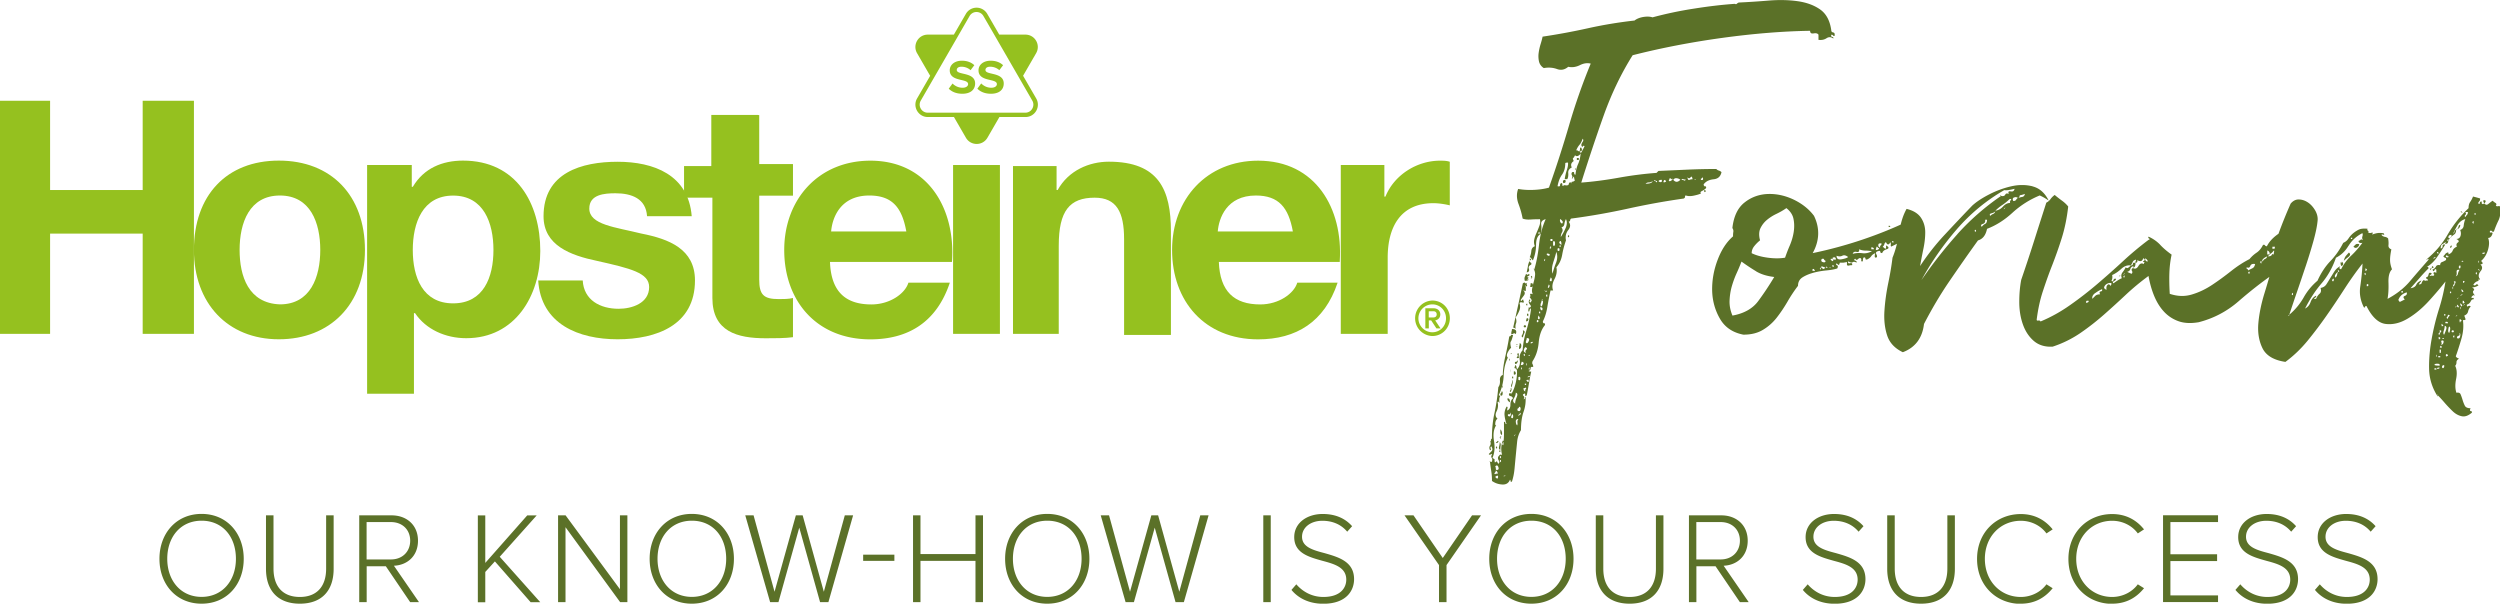
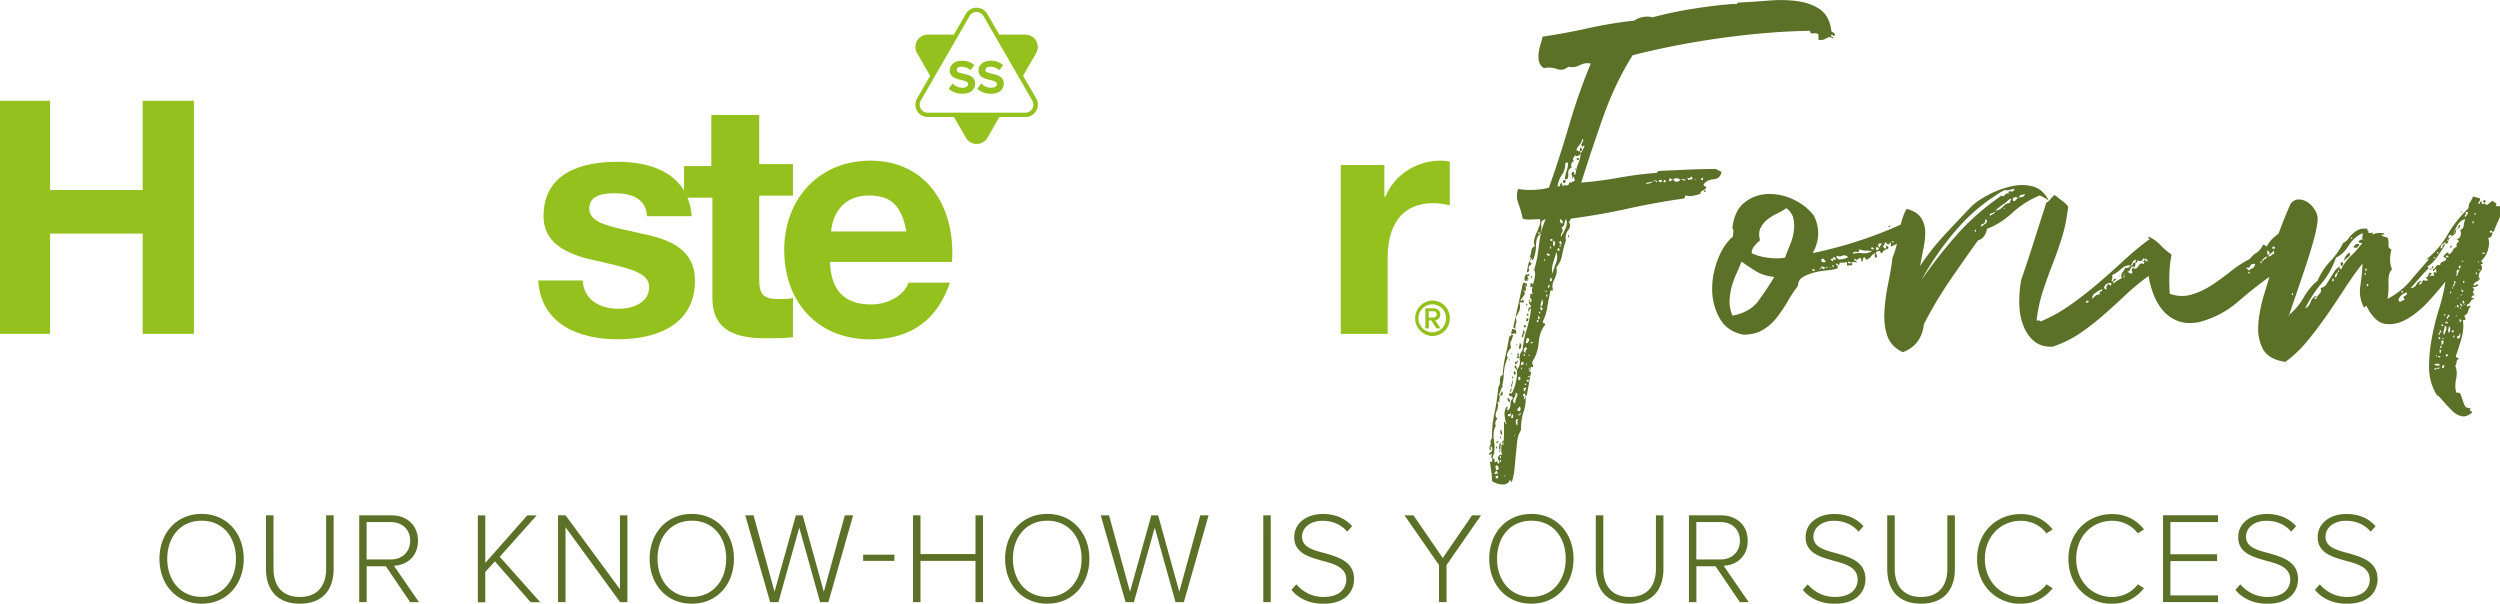
<svg xmlns="http://www.w3.org/2000/svg" width="345.88" height="83.52">
  <defs>
    <clipPath id="a">
      <path fill="none" d="M0 0h345.88v83.52H0z" />
    </clipPath>
    <clipPath id="b">
      <path fill="none" d="M0 0h345.88v83.52H0z" />
    </clipPath>
    <clipPath id="c">
      <path fill="none" d="M0 0h345.88v83.52H0z" />
    </clipPath>
  </defs>
  <g clip-path="url(#a)" fill="#95c11f">
    <path d="M198.17 41.58a2.456 2.456 0 0 0 0 4.91c1.35 0 2.42-1.1 2.42-2.46s-1.05-2.45-2.42-2.45m0 .53c1.06 0 1.89.85 1.89 1.93s-.83 1.93-1.89 1.93-1.93-.87-1.93-1.93.87-1.93 1.93-1.93m-.5.94v.87h.64c.28 0 .46-.16.46-.42 0-.28-.18-.44-.46-.44h-.64Zm1.06 2.38-.72-1.1h-.33v1.1h-.48v-2.78h1.13c.54 0 .94.33.94.85 0 .62-.55.82-.71.82l.74 1.11h-.57ZM185.51 46.19h6.48V35.64c0-4.07 1.66-7.53 6.33-7.53.75 0 1.66.15 2.26.3v-6.03c-.45-.15-.9-.15-1.36-.15-3.17 0-6.33 1.96-7.54 4.97h-.15v-4.37h-6.03v23.36Z" />
-     <path d="M185.36 36.09c.45-7.23-3.32-13.86-11.3-13.86-7.08 0-11.9 5.27-11.9 12.36s4.52 12.36 11.9 12.36c5.27 0 9.19-2.41 11-7.84h-5.58c-.45 1.51-2.56 3.01-5.12 3.01-3.62 0-5.58-1.81-5.73-5.88h16.73v-.15Zm-16.88-4.07c.15-1.81 1.21-4.97 5.27-4.97 3.16 0 4.52 1.66 5.12 4.97h-10.4ZM140 46.19h6.48V33.98c0-4.82 1.51-6.63 4.97-6.63 3.01 0 4.07 1.96 4.07 5.73v13.26H162V32.02c0-5.73-1.66-9.65-8.59-9.65-2.71 0-5.58 1.21-7.08 3.92h-.15v-3.31h-6.03v23.21H140Z" />
  </g>
-   <path fill="#95c11f" d="M131.86 22.83h6.48v23.36h-6.48z" />
  <g clip-path="url(#b)" fill="#95c11f">
    <path d="M142.82 15.03c-.2.35-.56.56-.96.56h-13.51c-.4 0-.76-.21-.96-.56-.2-.35-.2-.76 0-1.11l5.27-9.13 1.48-2.57c.2-.35.56-.56.96-.56s.76.21.96.56l1.49 2.57 5.27 9.13c.2.35.2.76 0 1.11m-1.28-4.54 1.81-3.13c.66-1.14-.16-2.57-1.48-2.57h-3.62l-1.66-2.87a1.706 1.706 0 0 0-2.96 0l-1.66 2.87h-3.61c-1.32 0-2.14 1.43-1.48 2.57l1.81 3.13-1.81 3.13c-.66 1.14.17 2.57 1.48 2.57h3.62l1.66 2.87c.66 1.14 2.31 1.14 2.97 0l1.66-2.87h3.61c1.32 0 2.14-1.43 1.48-2.57l-1.81-3.13Zm-5.79 1.05c.31.32.79.6 1.4.6.52 0 .77-.25.77-.5 0-.33-.38-.44-.89-.56-.72-.17-1.65-.36-1.65-1.35 0-.74.64-1.33 1.68-1.33.7 0 1.28.21 1.72.62l-.52.69c-.36-.33-.84-.48-1.27-.48s-.65.19-.65.45c0 .3.37.39.88.51.73.17 1.65.38 1.65 1.36 0 .81-.57 1.42-1.77 1.42-.85 0-1.46-.28-1.88-.7l.52-.71Zm-3.98 0c.31.32.79.6 1.4.6.52 0 .77-.25.77-.5 0-.33-.38-.44-.89-.56-.72-.17-1.65-.36-1.65-1.35 0-.74.64-1.33 1.68-1.33.7 0 1.28.21 1.72.62l-.52.69c-.36-.33-.83-.48-1.26-.48s-.65.19-.65.45c0 .3.37.39.88.51.73.17 1.66.38 1.66 1.36 0 .81-.58 1.42-1.77 1.42-.85 0-1.46-.28-1.88-.7l.52-.71ZM131.72 36.09c.45-7.23-3.32-13.86-11.31-13.86-7.08 0-11.91 5.27-11.91 12.36s4.52 12.36 11.91 12.36c5.28 0 9.19-2.41 11-7.84h-5.73c-.45 1.51-2.56 3.01-5.12 3.01-3.62 0-5.58-1.81-5.73-5.88h16.88v-.15Zm-16.73-4.07c.15-1.81 1.21-4.97 5.28-4.97 3.17 0 4.52 1.66 5.12 4.97h-10.4Z" />
    <path d="M104.89 15.9h-6.48v7.08h-3.77v4.37h3.92v13.87c0 4.67 3.47 5.58 7.38 5.58 1.21 0 2.71 0 3.77-.15v-5.42c-.6.15-1.36.15-1.96.15-2.11 0-2.71-.6-2.71-2.71v-11.6h4.67V22.7h-4.67v-6.78h-.15Z" />
    <path d="M88.76 32.32c-3.62-.9-7.23-1.21-7.23-3.47 0-1.96 2.11-2.11 3.62-2.11 2.26 0 4.22.75 4.37 3.17h6.18c-.45-5.73-5.27-7.53-10.25-7.53S75.2 23.89 75.2 29.91c0 4.07 3.77 5.42 7.38 6.18 4.67 1.05 7.23 1.66 7.23 3.62 0 2.26-2.41 3.01-4.22 3.01-2.56 0-4.82-1.2-4.97-3.92h-6.16c.38 6.06 5.61 8.14 10.99 8.14s10.7-1.96 10.7-8.14c0-4.37-3.62-5.73-7.38-6.48" />
-     <path d="M50.79 54.47h6.48V43.32h.15c1.51 2.26 4.22 3.47 7.08 3.47 6.78 0 10.25-5.88 10.25-12.06 0-6.63-3.32-12.51-10.7-12.51-2.86 0-5.42 1.06-6.93 3.62h-.15v-3.01h-6.18v31.65Zm11.9-12.5c-4.22 0-5.58-3.62-5.58-7.38s1.36-7.53 5.58-7.53 5.58 3.77 5.58 7.53-1.36 7.38-5.58 7.38M26.83 34.58c0 7.38 4.67 12.36 11.75 12.36s11.91-4.82 11.91-12.36-4.67-12.36-11.91-12.36-11.75 4.82-11.75 12.36m6.32 0c0-3.77 1.36-7.53 5.58-7.53s5.58 3.77 5.58 7.53-1.36 7.53-5.58 7.53c-4.37-.15-5.58-3.92-5.58-7.53" />
  </g>
  <path fill="#95c11f" d="M19.74 13.94v12.35H6.93V13.94H0v32.25h6.93V32.32h12.81v13.87h7.09V13.94h-7.09z" />
  <g clip-path="url(#c)" fill="#5b7128">
    <path d="M342.32 40.81c0 .12.01.15.04.09s.01-.09-.04-.09m.62-2.14h.18c0-.06-.06-.15-.18-.27v.27Zm-6.67-1.33c.12.12.12.06 0-.18-.12 0-.12.06 0 .18m.18-.27c-.12 0-.18.03-.18.09.12 0 .18-.03.18-.09m.18-.18c-.12-.12-.18-.06-.18.18.24 0 .3-.06.18-.18m-12.81-.62c0 .36.06.53.18.53.24-.18.24-.39 0-.62 0 .18-.06.21-.18.09m1.16-1.33c-.12.12-.25.27-.4.44-.15.18-.25.42-.31.71.12-.12.32-.3.62-.53.3-.24.32-.44.09-.62m14.14-.63c0-.12.03-.19.09-.22s.03-.07-.09-.13c-.18.18-.18.3 0 .36m-13.21-.5-.31.31c.18.18.36.21.53.09.18-.12.27-.27.27-.44-.24-.06-.4-.04-.49.05m13.12-.94c.06 0 .09-.03.09-.09-.12.06-.15.09-.09.09m.89-1.16c-.06 0-.09.03-.09.09.06 0 .09-.03.09-.09m.45-.62c-.12 0-.19.08-.22.22-.03.15-.1.28-.22.4.3-.12.45-.33.45-.62m.25-1.78c-.12-.12-.18-.12-.18 0 .24.12.3.12.18 0m3.12-1.24c.12-.12.16-.22.13-.31s-.13-.1-.31-.05c0 .12.01.19.04.22s.04.08.04.13h.09Zm-6.94 22.86h.27v.18h-.27v-.18Zm.4 0s.04-.03.04-.09h.27c0 .12-.12.18-.36.18 0-.06.01-.09.04-.09m.85-.45c.12 0 .15.09.09.27-.06.18-.15.21-.27.09v-.27c.12 0 .18-.03.18-.09m-1.24 0c0-.12.13-.18.4-.18s.37.09.31.27c-.36 0-.59-.03-.71-.09m.53-1.24h.27v.18h-.27v-.18Zm-.18-.05c0 .21-.03.22-.09.04.06-.24.09-.25.09-.04m1.43.05c-.18.12-.24.03-.18-.27.3.06.36.15.18.27m-1.56-.49c-.03.27-.02.25.04-.04 0-.24-.02-.22-.04.04m.49-.4h.18v.44h-.18v-.44Zm.18-.27c-.18 0-.18-.09 0-.27.18.18.18.27 0 .27m.09-.71c-.06-.06-.06-.15 0-.27.24-.06.33.03.27.27-.06.24-.18.32-.36.27.12-.12.15-.21.09-.27m.31-.58c.09.09.01.1-.22.05.06-.12.13-.13.22-.05m-.71.04c.03-.06.01-.12-.04-.18.18-.06.27 0 .27.18-.06 0-.09.03-.09.09-.12 0-.16-.03-.13-.09m2.16-.31c0 .21-.06.22-.18.04.12-.24.18-.25.18-.04m.36.23c0-.18.07-.28.22-.31.15-.03.19-.16.13-.4.12.06.15.22.09.49s-.21.34-.45.22m-.57-.8c-.15 0-.19-.06-.13-.18 0-.06.04-.09.13-.09s.13.03.13.09c.06.12.01.18-.13.18m-1.91.13c.12-.09.15-.22.09-.4.24 0 .3.08.18.22-.12.15-.18.28-.18.4-.18-.06-.21-.13-.09-.22m1.29-.49c.03-.24.07-.39.13-.44.12.06.16.19.13.4-.03.21-.08.37-.13.49-.12-.06-.16-.21-.13-.44m-.58.7c-.12-.12-.13-.31-.04-.58.09-.27.13-.49.13-.67.24.06.3.25.18.58-.12.33-.21.55-.27.67m-.35-1.51c.06 0 .15.09.27.27-.12 0-.18.03-.18.09-.06 0-.09-.12-.09-.36m.53-.27c.24-.06.36 0 .36.18h-.36v-.18Zm-.44.05c-.06.27-.06.25 0-.04.06-.24.06-.22 0 .04m2.49.04c-.06 0-.09-.15-.09-.44h.18c0 .06.03.09.09.09 0 .12-.03.18-.09.18s-.09.06-.09.18m-.49-.94c-.15.15-.16.13-.05-.04.18-.12.19-.1.05.04m-1.34.17c.09-.09.13-.19.13-.31.24 0 .3.06.18.18s-.18.24-.18.36c-.18-.06-.22-.13-.13-.22m-.4-.41h.18v.18h-.18v-.18Zm2.31-.84c0 .21-.03.19-.09-.04.06-.18.09-.16.09.04m-.66-.18c-.15.15-.16.13-.05-.04.18-.12.19-.1.05.04m.13-.31c.18.12.27.24.27.36-.18.06-.27-.06-.27-.36m1.02.04c-.15.15-.16.13-.04-.04.18-.12.19-.1.04.04m-.57-.22c.3.18.36.33.18.44a.604.604 0 0 1-.18-.44m.35-.35c.12 0 .18.03.18.09s.03.09.09.09c0 .06-.02.09-.05.09-.03 0-.04.03-.04.09h-.18v-.36Zm-.67-.31c-.15.15-.16.13-.04-.04.18-.12.19-.1.04.04m.67-.58c-.12.12-.24.18-.36.18.12-.12.24-.18.36-.18m-23.48-.05c0 .21-.06.22-.18.04.12-.24.18-.25.18-.04m15.74-.22c.06.24-.03.4-.27.49-.24.09-.24.25 0 .49l-.36.18-.36.18c0-.06-.06-.15-.18-.27.18-.53.56-.89 1.16-1.07m6.15 0c0 .18-.06.18-.18 0 .12-.18.18-.18.18 0m-6.8-.18c.15-.06.16.03.04.27-.18-.12-.19-.21-.04-.27m8.22-.26c.18.12.27.24.27.36-.18.06-.27-.06-.27-.36m-1.15-.18c0 .24-.03.24-.09 0 .06-.24.09-.24.09 0m-11.79-.27c-.15.12-.19.03-.13-.27.24.06.28.15.13.27m11.88-.22c.12-.09.12-.22 0-.4.24-.06.31.01.22.22s-.16.37-.22.49c-.12-.12-.12-.22 0-.31m1.29-.31c-.03-.18.05-.21.22-.09-.12.24-.19.27-.22.09m-18.02-.45c.12-.06.16 0 .13.18s-.11.21-.22.09v-.18c.06 0 .09-.03.09-.09m4.54-.66c0 .21-.06.19-.18-.04.12-.18.18-.16.18.04m15.39-.09c0 .21-.06.19-.18-.04.12-.18.18-.16.18.04m-2.8-.18c-.03-.27.1-.37.4-.31-.12.18-.19.36-.22.53-.03.18-.13.3-.31.36.12-.12.16-.31.13-.58m-16.32-.22c.12.12.09.18-.09.18-.06.12-.1.25-.13.4-.03.15-.1.28-.22.4-.12-.12-.12-.27 0-.44.12-.18.24-.3.36-.36-.06-.24-.03-.3.09-.18m19.46-.09c.12.12.06.12-.18 0 0-.12.06-.12.18 0m-15.78 0c.03-.06.01-.12-.05-.18.18 0 .27.06.27.18-.06 0-.09.06-.09.18-.12-.06-.16-.12-.13-.18m13.03-.63c.12 0 .16.09.13.27-.03.18-.1.21-.22.09v-.27c.06.06.09.03.09-.09m2.66-.48c0 .21-.03.19-.09-.04.06-.18.09-.16.09.04m-2.17-.09c.09.09.01.1-.22.04.06-.12.13-.13.22-.04m-3.78-.58c-.12.18-.24.24-.36.18.12-.12.24-.18.36-.18m1.55.04c-.15-.03-.19-.1-.13-.22.12-.06.18-.06.18 0s.06.09.18.09c0 .12-.08.16-.22.13m-1.21-.66c.12.12.06.15-.18.09 0-.18.06-.21.18-.09m6.18.04c.09.03.13-.01.13-.13.06 0 .09.09.09.27h-.27c-.06-.12-.05-.16.04-.13m-4.79-1.79c-.03.21-.08.22-.13.05.12-.24.16-.25.13-.05m-13.47-.31h.18v.18h-.18v-.18Zm-.32 1.11c.45-.74 1.08-1.32 1.91-1.74.06.12.06.27 0 .45s-.03.36.09.53c-.18-.12-.28-.15-.31-.09-.03.06-.13.12-.31.18 0 .24.18.33.53.27-.48.65-.99 1.25-1.56 1.78-.56.53-1.02 1.16-1.38 1.87-.12 0-.19-.04-.22-.13s.01-.19.13-.31c-.36.18-.64.43-.85.76-.21.33-.4.64-.58.93-.18.3-.35.58-.53.85-.18.27-.45.43-.8.49.12.36.07.62-.13.8-.21.18-.37.42-.49.71-.3 0-.36-.05-.18-.13.18-.09.24-.19.18-.31-.36.18-.61.47-.76.89-.15.42-.4.71-.76.89.65-1.3 1.41-2.46 2.27-3.47.86-1.01 1.53-2.19 2-3.56.71-.36 1.29-.9 1.73-1.65m17.32-3.25c0 .24-.06.24-.18 0 .12-.24.18-.24.18 0m-2.62 1.29c-.03.09-.1.19-.22.31.12-.3.31-.68.58-1.16.27-.47.64-.77 1.11-.89-.12.3-.19.59-.22.89-.03.3-.19.51-.49.62.12.3.13.58.04.84-.09.27-.28.4-.58.4.36.18.43.34.22.49-.21.15-.25.34-.13.58-.3.12-.49.3-.58.53-.09.24-.28.42-.58.53 0-.18-.03-.27-.09-.27-.18.06-.3.13-.36.22s-.15.19-.27.31c.06.12.15.19.27.22.12.03.15.13.09.31-.18.12-.36.21-.53.27-.18.06-.27.21-.27.44-.3-.06-.49 0-.58.18-.09.18-.25.33-.49.44.12.24.21.27.27.09.06-.18.15-.21.27-.09v.45c-.18-.12-.3-.13-.36-.05-.06.09-.03.19.09.31-.06.12-.15.16-.27.13a.51.51 0 0 0-.36.05c0-.12.03-.18.09-.18s.12-.06.18-.18c-.24-.18-.39-.13-.44.13-.06.27-.18.4-.36.4 0 .12.04.19.13.22s.13.1.13.22c-.24 0-.36.01-.36.05s-.06-.01-.18-.13c-.18.12-.28.25-.31.4-.03.15-.16.22-.4.22.06-.12.12-.21.18-.27.06-.06.12-.15.18-.27-.35.12-.59.31-.71.58-.12.27-.39.43-.8.49.47-.53.89-1.01 1.25-1.42.35-.41.77-.86 1.24-1.33 0-.18-.09-.24-.27-.18.53-.3 1.01-.74 1.42-1.33.41-.59.8-1.19 1.16-1.78-.24-.06-.36.02-.36.22s-.09.31-.27.31c0-.3.07-.49.22-.58a12 12 0 0 0 .49-.31c0 .06-.02.1-.04.13-.03.03-.04.08-.04.13.24 0 .37-.09.4-.27.03-.18.1-.33.22-.44 0-.06-.03-.09-.09-.09s-.09-.03-.09-.09c0-.24.15-.36.44-.36 0 .12-.02.18-.04.18s-.04.03-.04.09c.18-.12.34-.24.49-.36.15-.12.22-.33.22-.62-.12.06-.19.13-.22.22m2.91-2.4c0 .18-.06.18-.18 0 .12-.18.18-.18.18 0m-1.42.13c.12-.09.12-.22 0-.4h.36c0 .18-.04.31-.13.4-.09.09-.16.19-.22.31-.12-.12-.12-.22 0-.31m2.3-1.55c-.06-.06-.06-.15 0-.27-.18-.06-.28 0-.31.18-.03.18-.11.18-.22 0 .06-.12.12-.21.18-.27.06-.06.09-.18.09-.36-.18-.06-.5-.15-.98-.27-.12.3-.25.55-.4.76-.15.21-.22.49-.22.85a16.32 16.32 0 0 0-2.89 3.65 12.35 12.35 0 0 1-2.98 3.47c.12 0 .19-.03.22-.09s.07-.03.13.09c-.89 1.01-1.75 2-2.58 2.98-.83.98-1.87 1.79-3.11 2.45.12-.65.16-1.41.13-2.27-.03-.86.13-1.47.49-1.82-.18-.47-.27-.9-.27-1.29s.06-.87.18-1.47c-.3-.12-.43-.31-.4-.58.03-.27.01-.58-.05-.93-.12-.12-.27-.19-.44-.22s-.33-.1-.44-.22c-.06-.12 0-.15.18-.09s.21 0 .09-.18c-.3-.06-.56-.07-.8-.04-.24.03-.5.1-.8.22.12-.24.1-.33-.05-.27-.15.06-.31.06-.49 0 .06-.12.05-.21-.04-.27-.09-.06-.11-.15-.05-.27-.53-.06-.95-.01-1.24.13-.3.15-.56.33-.8.53-.24.21-.44.44-.62.71-.18.27-.42.46-.71.58-.48.95-1.07 1.79-1.78 2.53-.71.74-1.3 1.65-1.78 2.71-.77.65-1.41 1.42-1.91 2.31a8.89 8.89 0 0 1-2 2.4c0 .12-.03.16-.09.13s-.03-.07.09-.13c.3-.89.65-1.94 1.07-3.16.42-1.21.83-2.45 1.25-3.69.41-1.24.77-2.42 1.07-3.51.3-1.1.47-1.97.53-2.62.06-.47-.05-.95-.31-1.42-.27-.47-.59-.84-.98-1.11-.39-.27-.8-.42-1.24-.44-.45-.03-.85.16-1.2.58-.65 1.48-1.2 2.85-1.65 4.09-.45 1.25-.73 2.73-.85 4.45-.3 1.13-.67 2.4-1.11 3.83-.44 1.42-.73 2.8-.85 4.14-.12 1.33.08 2.5.58 3.51.51 1.01 1.56 1.63 3.16 1.87 1.13-.83 2.15-1.81 3.07-2.93a58.38 58.38 0 0 0 2.62-3.47c.83-1.18 1.64-2.4 2.45-3.65.8-1.24 1.64-2.43 2.53-3.56a32.23 32.23 0 0 1-.31 3.16c-.15.98.01 1.94.49 2.89.12.06.18.04.18-.05s.06-.13.18-.13c.77 1.54 1.66 2.37 2.67 2.49 1.01.12 2.03-.13 3.07-.76 1.04-.62 2.01-1.44 2.93-2.45.92-1.01 1.67-1.9 2.27-2.67a26.21 26.21 0 0 1-.89 3.78c-.42 1.33-.76 2.71-1.02 4.14s-.39 2.82-.36 4.18c.03 1.36.43 2.64 1.2 3.83v-.18c-.06 0-.09-.03-.09-.09s.03-.03.09.09c.3.3.62.65.98 1.07.36.41.73.8 1.11 1.16.38.36.8.58 1.24.67.44.09.9-.08 1.38-.49.06-.12.01-.19-.13-.22-.15-.03-.16-.16-.04-.4-.42 0-.68-.12-.8-.36s-.22-.5-.31-.8c-.09-.3-.18-.55-.27-.76-.09-.21-.28-.28-.58-.22-.18-.53-.19-1.17-.04-1.91s.1-1.35-.13-1.82c.12-.12.18-.28.18-.49s.12-.37.36-.49c-.3-.12-.45-.24-.45-.36.24-.65.49-1.44.76-2.36.27-.92.34-1.79.22-2.62.24 0 .36-.03.36-.09s-.01-.12-.04-.18a3.67 3.67 0 0 1-.13-.36c.3-.12.47-.31.53-.58.06-.27.18-.49.36-.67-.12-.12-.24-.13-.36-.04s-.18.02-.18-.22c.24-.06.41-.21.53-.44.12-.24.24-.33.36-.27.12-.18.09-.25-.09-.22s-.21-.04-.09-.22c.12-.12.24-.18.36-.18-.24-.3-.28-.5-.13-.62.15-.12.07-.27-.22-.44.3 0 .59-.09.89-.27-.12-.18-.24-.21-.35-.09-.12.12-.24.12-.36 0 .18-.3.41-.47.71-.53 0-.24.03-.38.09-.44-.12-.3-.04-.61.22-.93.27-.33.25-.64-.05-.93.24 0 .34-.06.31-.18a.396.396 0 0 0-.22-.27c.47-.41.8-.95.98-1.6.18-.65.18-1.19 0-1.6.3 0 .5-.21.62-.62 0-.12-.07-.16-.22-.13s-.19-.04-.13-.22c.12-.06.21-.04.27.04.06.09.15.1.27.04.18-.53.39-1.04.62-1.51.24-.47.32-1.1.27-1.87-.06-.12-.15-.16-.27-.13-.12.03-.24.02-.36-.04.12-.18.1-.31-.04-.4-.15-.09-.28-.19-.4-.31-.18.12-.37.27-.58.44-.21.18-.4.15-.58-.09-.12.12-.21.15-.27.09m-50.16 9.97c.15-.15.13-.16-.04-.04-.12.18-.1.19.04.04m22.28-4.49c-.06 0-.09.03-.09.09.12-.06.15-.09.09-.09m-26.86 7.92h.27v.18c-.06 0-.12.03-.18.09h-.18v-.18c.06 0 .09-.03.09-.09m1.2-1.07c.33-.24.64-.41.93-.53.06.18 0 .28-.18.31s-.21.16-.09.4c-.3 0-.52.08-.67.22l-.4.4c-.06-.3.07-.56.4-.8m1.26-.89c.09-.18.22-.31.4-.4.18-.09.34-.12.49-.09.15.03.13.16-.05.4-.12-.24-.25-.28-.4-.13-.15.15-.19.37-.13.67-.3-.12-.4-.27-.31-.44m2.8-1.43c0 .18-.06.21-.18.09.12-.24.18-.27.18-.09m-.05-.31c-.15.15-.16.13-.04-.04.18-.12.19-.1.04.04m17.35-.23c.03.18-.04.21-.22.09.12-.24.19-.27.22-.09m-.4-.71c.24.12.4.06.49-.18.09-.24.31-.33.67-.27-.06.3-.18.49-.36.58-.18.09-.39.19-.62.31 0-.12-.05-.19-.13-.22-.09-.03-.1-.1-.04-.22m2.03-.71c0 .24-.06.24-.18 0 .12-.24.18-.24.18 0m-16.1-.53c.24.12.36.27.36.44-.24 0-.36-.15-.36-.44m-1.06.26c.41.24.68.15.8-.27.24.12.27.24.09.36-.18.12-.15.18.09.18 0 .06-.02.09-.04.09-.03 0-.05.06-.05.18-.3-.18-.55-.09-.76.27-.21.36-.46.44-.76.27-.18.12-.22.25-.13.4.09.15.07.28-.04.4a4.33 4.33 0 0 1-.62-.27c.24-.06.38-.19.44-.4.06-.21.21-.34.44-.4 0 .06-.01.09-.04.09s-.05.03-.05.09c.24.06.36-.15.36-.62-.24-.06-.36-.01-.36.13s-.09.22-.27.22c-.12.12-.24.22-.36.31s-.24.07-.36-.05c-.12.24-.27.48-.45.71-.18.24-.21.5-.09.8-.3.12-.68.36-1.16.71-.12-.12-.09-.22.09-.31s.27-.19.27-.31c-.18-.06-.3 0-.36.18s-.15.21-.27.09c.12-.24.15-.5.09-.8.41-.18.83-.46 1.25-.84.41-.39.86-.55 1.33-.49.12-.18.21-.34.27-.49.06-.15.21-.25.45-.31 0 .12-.02.19-.05.22-.03.03-.04.1-.04.22.24 0 .32-.12.27-.36m17.45-.22c.18-.15.36-.25.53-.31-.06.18-.16.3-.31.36s-.25.18-.31.36c-.12-.12-.09-.25.09-.4m1.02-.72c.15-.09.28-.22.4-.4.12.06.21.16.27.31.06.15.03.28-.09.4-.24-.24-.39-.28-.44-.13-.06.15-.24.22-.53.22.12-.18.25-.31.4-.4m-.5-.4c.12 0 .22.09.31.27.09.18-.01.27-.31.27v-.53Zm1.16-.27c.3 0 .39.15.27.44-.18 0-.27-.15-.27-.44m-.45-.26h.36v.27h-.36v-.27Zm.49-.18c.09 0 .16-.06.22-.18.12.06.13.15.05.27-.09.12-.19.15-.31.09-.06-.12-.04-.18.05-.18m2.08-3.29h.27v.27h-.27v-.27Zm-1.69 3.02c.12-.18.27-.32.45-.44.06.06.09.15.09.27s.06.15.18.09c.06-.24.19-.35.4-.35s.31-.15.31-.45c-.18 0-.33.08-.45.22-.12.15-.27.16-.44.05.18-.41.5-.71.98-.89-.12.12-.16.22-.13.31s.1.13.22.13c.06-.24.21-.39.45-.44.06-.18.01-.25-.13-.22-.15.03-.19-.04-.13-.22.36-.06.55-.21.58-.44.03-.24.1-.53.22-.89-.12-.12-.22-.12-.31 0s-.16.12-.22 0c.06-.12.16-.3.31-.53.15-.24.13-.41-.04-.53-.3.36-.64.68-1.02.98-.39.3-.7.68-.93 1.16.3 0 .49-.09.58-.27.09-.18.28-.24.58-.18-.53.48-1.13.95-1.78 1.42-.65.48-1.13 1.01-1.42 1.6-.12 0-.21-.04-.27-.13-.06-.09-.15-.1-.27-.05-.24.48-.53.83-.89 1.07-.36.24-.68.53-.98.89-.83.42-1.68.97-2.54 1.65-.86.68-1.73 1.32-2.62 1.91-.89.59-1.82 1.04-2.8 1.33-.98.3-2 .27-3.07-.09-.06-1.07-.08-2.03-.05-2.89.03-.86.13-1.7.31-2.53-.65-.47-1.19-.93-1.6-1.38a5.01 5.01 0 0 0-1.6-1.11c-.06.12-.03.21.09.27.12.06.09.12-.09.18a44.65 44.65 0 0 0-3.51 2.93c-1.16 1.07-2.34 2.12-3.56 3.16a50.269 50.269 0 0 1-3.78 2.93c-1.3.92-2.67 1.68-4.09 2.27-.06-.12-.16-.16-.31-.13s-.22-.01-.22-.13c.18-1.42.46-2.73.85-3.91.39-1.19.81-2.39 1.29-3.6.47-1.21.92-2.47 1.33-3.78.41-1.3.71-2.76.89-4.36-.24-.3-.52-.56-.85-.8-.33-.24-.67-.5-1.02-.8-.24.18-.43.37-.58.58-.15.21-.34.37-.58.49-.53 1.66-1.1 3.42-1.69 5.29-.59 1.87-1.19 3.66-1.78 5.38-.18.95-.27 1.97-.27 3.07s.16 2.12.49 3.07c.33.95.83 1.72 1.51 2.31.68.59 1.56.86 2.62.8a15.18 15.18 0 0 0 3.87-1.91c1.16-.8 2.24-1.65 3.25-2.54 1.01-.89 2-1.79 2.98-2.71.98-.92 2.03-1.79 3.16-2.62.18 1.01.44 1.94.8 2.8.36.86.82 1.59 1.38 2.18.56.59 1.23 1.02 2 1.29s1.69.31 2.76.13c2.07-.53 3.91-1.5 5.51-2.89 1.6-1.39 3.17-2.62 4.71-3.69.59-.59 1.16-1.29 1.69-2.09.53-.8.95-1.65 1.25-2.53-.89.24-1.51.56-1.87.98-.06 0-.1-.01-.13-.04a.19.19 0 0 0-.13-.05c0-.12.04-.19.13-.22s.13-.1.13-.22c-.12 0-.18-.03-.18-.09m-53.83-2.45c-.12-.12-.18-.09-.18.09.24.06.3.03.18-.09m15.39-4.27c-.12 0-.16.01-.13.04s.07.05.13.05v-.09Zm-3.65 4.8c.12-.06.18 0 .18.18-.06 0-.09.03-.09.09-.06 0-.09-.09-.09-.27m1.12-.84c.27-.09.37-.28.31-.58h.27c0 .3-.09.49-.27.58s-.33.22-.45.4c-.18-.18-.13-.31.13-.4m1.21-1.47c.24-.06.41-.15.53-.27-.06.18-.16.3-.31.36s-.28.15-.4.27c-.12-.18-.06-.3.18-.36m1.82-.67c-.15.15-.16.13-.05-.04.18-.12.19-.1.05.04m-.31-.49c.36-.24.68-.5.98-.8.24-.06.3-.01.18.13-.12.15-.15.28-.09.4-.36 0-.68.16-.98.49-.3.33-.65.52-1.07.58.3-.3.62-.56.98-.8m1.6-1.02c.18-.09.36-.07.53.04-.12.12-.21.22-.27.31-.06.09-.18.13-.36.13-.12-.24-.09-.4.09-.49m1.52-.48c-.06.24-.18.37-.36.4-.18.03-.35.08-.53.13.12-.12.18-.24.18-.36.12 0 .35-.06.71-.18m-9.34 5.57a62.339 62.339 0 0 0-4.98 6.36c1.36-2.49 2.99-4.83 4.89-7.03 1.9-2.19 4.09-4 6.58-5.43.24.06.71 0 1.42-.18-.06.3-.24.42-.53.36-.3-.06-.39.06-.27.36-.24-.12-.4-.09-.49.09-.09.18-.28.24-.58.18a33.726 33.726 0 0 0-6.05 5.29m10.42-6.62c-.95-.24-1.94-.24-2.98 0s-2.05.61-3.02 1.11c-.98.5-1.77 1.02-2.36 1.56-1.31 1.36-2.58 2.71-3.83 4.05a32.257 32.257 0 0 0-3.38 4.31c.12-.71.27-1.48.44-2.31.18-.83.27-1.62.27-2.36s-.19-1.41-.58-2c-.39-.59-1.05-1.01-2-1.24-.47.83-.82 1.91-1.02 3.25-.21 1.33-.52 2.51-.93 3.51-.12 1.01-.31 2.17-.58 3.47-.27 1.31-.45 2.58-.53 3.82-.09 1.25.03 2.39.36 3.42.33 1.04 1.05 1.82 2.18 2.36 1.72-.65 2.7-1.96 2.93-3.91 1.07-2.07 2.24-4.05 3.51-5.91 1.28-1.87 2.59-3.75 3.96-5.65.65-.18 1.07-.71 1.25-1.6 1.24-.47 2.42-1.22 3.51-2.22a12.8 12.8 0 0 1 3.78-2.4c.41.18.83.42 1.24.71-.53-1.07-1.28-1.72-2.22-1.96m-27.57 10.12c0-.06-.03-.09-.09-.09 0 .06.03.09.09.09m-2.76 1.56c-.18-.03-.21-.1-.09-.22.12-.06.18-.06.18 0s.03.09.09.09c.06.12 0 .16-.18.13m1.02-.31c.03.18-.01.18-.13 0 .06-.18.1-.18.13 0m1.2-.18c.12 0 .16.03.13.09s-.07.03-.13-.09m-.31 0c.09.12.01.12-.22 0 .06-.12.13-.12.22 0m-.84 0c0-.12.07-.15.22-.09s.25.09.31.09c-.06.3-.24.3-.53 0m1.73-.18c.03.18-.04.18-.22 0 .12-.18.19-.18.22 0m-10.76.72c.68.42 1.53.68 2.54.8-.71 1.19-1.45 2.3-2.22 3.34-.77 1.04-1.96 1.71-3.56 2-.3-.71-.43-1.41-.4-2.09.03-.68.13-1.33.31-1.96.18-.62.4-1.23.67-1.82.27-.59.49-1.13.67-1.6.65.47 1.32.92 2 1.33m9.28-1.25c-.24-.06-.3-.21-.18-.44.18-.06.28-.04.31.04.03.09.1.16.22.22 0 .18-.12.24-.36.18m1.35-.62c.3-.12.44-.03.44.27h-.36c0 .24-.09.27-.27.09-.18-.18-.12-.24.18-.18v-.18Zm1.33-.27c.24-.12.5-.06.8.18-.12.12-.42.22-.89.31-.48.09-.71-.07-.71-.49.3.12.56.12.8 0m1.96-.53c.3.06.42-.06.36-.36.3.12.59.18.89.18s.59.03.89.09c-.47.24-.92.33-1.33.27a3.39 3.39 0 0 0-1.33.09c.06-.24.24-.33.53-.27m2.04-.63c.24 0 .36.09.36.27h-.36v-.27Zm.66.14s.05-.1.05-.22c.12 0 .18.03.18.09s.06.09.18.09c0 .18-.15.27-.44.27 0-.12.01-.19.04-.22m.3-.46c0-.21.15-.28.45-.22 0 .12-.04.21-.13.27-.09.06-.1.15-.05.27-.18 0-.27-.1-.27-.31m2.09-.5c.09.12.01.15-.22.09.06-.18.13-.21.22-.09m1.12-.57c0 .21-.03.22-.09.04.06-.24.09-.25.09-.04m-14.95-2.58c.12.56.13 1.16.04 1.78-.09.62-.27 1.25-.53 1.87-.27.62-.49 1.2-.67 1.73-.71.12-1.51.12-2.4 0-.89-.12-1.63-.33-2.22-.62 0-.36.12-.68.36-.98.24-.3.5-.56.8-.8-.18-.65-.16-1.2.04-1.65.21-.44.5-.83.89-1.16.39-.33.83-.61 1.33-.85.5-.24.96-.5 1.38-.8.53.42.86.9.98 1.47m2.85-.39c-.71-.95-1.66-1.7-2.85-2.27-1.19-.56-2.39-.81-3.6-.76-1.22.06-2.28.46-3.2 1.2-.92.74-1.47 1.91-1.65 3.51.12.18.16.36.13.53-.03.18-.04.39-.04.62-.89.77-1.6 1.85-2.13 3.25-.53 1.39-.78 2.8-.76 4.22.03 1.42.39 2.73 1.07 3.91.68 1.19 1.76 1.93 3.25 2.22 1.07 0 1.97-.22 2.71-.67.74-.44 1.38-1.01 1.91-1.69.53-.68 1.02-1.41 1.47-2.18.44-.77.93-1.51 1.47-2.22 0-.53.22-.93.67-1.2.44-.27.95-.47 1.51-.62.56-.15 1.16-.25 1.78-.31.62-.06 1.11-.15 1.47-.27.12-.24.1-.38-.04-.44-.15-.06-.16-.15-.04-.27.18.18.28.25.31.22.03-.03.07-.13.13-.31h.45c.06 0 .24-.03.53-.09v.44c.12.06.22.08.31.04.09-.03.22-.04.4-.04.06-.24-.03-.33-.27-.27-.24.06-.33-.03-.27-.27.3.18.5.22.62.13s.3-.07.53.05c.06-.12 0-.21-.18-.27-.18-.06-.18-.15 0-.27.12.18.24.21.35.09.12-.12.24-.18.36-.18.12.06.16.16.13.31s.04.19.22.13c0-.36.06-.53.18-.53s.18.06.18.18.09.15.27.09c.24-.12.42-.27.53-.44.12-.18.33-.33.62-.44-.06 0-.11.12-.13.35-.03.24.04.33.22.27.12-.06.12-.21 0-.44-.12-.24-.03-.38.27-.44.18-.06.27-.03.27.09s.09.18.27.18c.06-.24.27-.42.62-.53.36-.12.32-.3-.09-.53v.36c0 .12-.09.12-.27 0 0-.06-.03-.09-.09-.09s-.09-.03-.09-.09c.12-.12.19-.24.22-.36s.1-.21.22-.27c.18.42.39.42.62 0 .06.18.07.3.05.35-.03.06-.02.15.04.27.65-.3 1.28-.64 1.87-1.02.59-.38 1.21-.76 1.87-1.11-.12-.18-.22-.36-.31-.53-.09-.18-.08-.41.04-.71-.12-.12-.28-.16-.49-.13-.21.03-.4.01-.58-.05-1.96.95-4.08 1.81-6.36 2.58a59.1 59.1 0 0 1-6.89 1.87c.95-1.72 1.01-3.44.18-5.16m-43.39 32.56c0-.18-.06-.18-.18 0 .12.18.18.18.18 0m-.63-.53c.12.24.18.25.18.04s-.06-.22-.18-.04m.45-.09c-.06.24 0 .38.18.44 0-.18.01-.37.04-.58.03-.21-.01-.37-.13-.49 0 .18-.03.39-.09.62m-.18-.79-.27.27c.12.06.22.03.31-.09s.07-.18-.04-.18m.36-.36c.12.12.12.06 0-.18-.12 0-.12.06 0 .18m.09-.31c-.06-.03-.09.01-.09.13.12-.06.15-.1.09-.13m-.09-.49c0 .12.06.24.18.35.06-.06.07-.18.04-.35a.742.742 0 0 0-.22-.44v.44Zm1.33-4.18c0-.42-.12-.59-.36-.53 0 .24.12.41.36.53m-.53-1.38c.06-.27.06-.28 0-.05-.06.3-.06.31 0 .05m-.71.09c-.06.03-.09.13-.09.31.18.12.28.06.31-.18.03-.24-.01-.36-.13-.36 0 .12-.03.19-.09.22m1.28-.35c-.09.09-.07.16.04.22.06-.06.1-.16.13-.31s-.01-.22-.13-.22c.06.12.04.22-.04.31m-1.02-.53c0-.21-.03-.19-.09.05.06.18.09.16.09-.05m1.2-.36c-.09.21-.07.37.04.49 0-.12.03-.3.09-.53.06-.24.03-.42-.09-.53.06.18.04.37-.04.58m.23-.89c0-.21-.06-.22-.18-.04.12.24.18.25.18.04m.08-.49c0 .12.09.12.27 0 0-.3-.09-.42-.27-.36v.36Zm-.44-.4c.06-.27.06-.31 0-.13-.06.36-.06.4 0 .13m.8-.58c0-.12-.06-.21-.18-.27 0 .12-.01.19-.04.22s-.04.1-.04.22c.12 0 .18.03.18.09s.06.09.18.09a.799.799 0 0 1-.09-.36m-.1-.7c-.12 0-.15.09-.09.27.12.06.22 0 .31-.18s.07-.27-.04-.27c0 .12-.06.18-.18.18m-.8-.31c0-.21-.03-.19-.09.04.06.18.09.16.09-.04m.98-.36c-.12.15-.03.19.27.13-.06-.18-.06-.39 0-.62-.18 0-.27.03-.27.09.12.12.12.25 0 .4m-.71-.49h-.09c-.06 0-.09.03-.09.09.12 0 .18-.03.18-.09m.8-.98c-.06.06-.1.07-.13.05-.03-.03-.07-.02-.13.04.18 0 .27-.03.27-.09m-.01-.27c-.12 0-.21.03-.27.09.18 0 .27-.03.27-.09m.22.18c-.03.12-.04.27-.04.44.18 0 .28-.12.31-.36.03-.24-.04-.39-.22-.44 0 .12-.01.24-.04.35m.39-1.5c-.12.18-.09.3.09.36.06-.24.13-.44.22-.62s.01-.3-.22-.36c.06.24.03.44-.09.62m-1.47-.49c-.03.09-.04.22-.04.4.12 0 .22-.03.31-.09s.19-.03.31.09c.18-.47 0-.71-.53-.71 0 .12-.02.22-.04.31m1.68-.62c.03.09.13.1.31.04 0-.18-.06-.27-.18-.27-.12.06-.16.13-.13.22m.4-1.19c0 .06-.01.12-.04.18s-.04.15-.04.27c.18 0 .28-.07.31-.22.03-.15-.04-.22-.22-.22m.04-.41c.03.09.1.13.22.13-.06-.06-.07-.13-.04-.22.03-.09-.02-.13-.13-.13-.06.06-.07.13-.04.22m.17-1.07s.01.04.13.04c-.06-.06-.1-.07-.13-.04m-.14-.4c0-.18-.06-.18-.18 0 .12.18.18.18.18 0m.36-2.49c.24.12.37.06.4-.18s-.07-.33-.31-.27c0 .24-.03.39-.09.44m-.36-.17c-.06 0-.09-.06-.09-.18 0-.06.03-.12.09-.18-.18.12-.28.13-.31.04-.03-.09-.13-.07-.31.05-.24 1.13-.46 2.16-.67 3.11-.21.95-.43 1.96-.67 3.02.12 0 .24.06.35.18-.06-.3-.04-.55.04-.76.09-.21.07-.49-.04-.85.18-.24.34-.53.49-.89.15-.35.16-.71.04-1.07.06-.12.19-.15.4-.09.21.06.25-.03.13-.27 0-.18-.06-.19-.18-.04s-.18.13-.18-.05c.12-.18.27-.38.44-.62.18-.24.15-.47-.09-.71.06 0 .1.02.13.05.03.03.1.04.22.04v-.62c-.12 0-.12-.06 0-.18v.18c.12 0 .18-.06.18-.18m.57-.91c.06.03.06-.01 0-.13-.06.06-.06.1 0 .13m.08-.31c-.12-.12-.15-.06-.09.18.18 0 .21-.06.09-.18m-.97.09c-.06.12-.06.3 0 .53.35 0 .53-.06.53-.18-.24 0-.31-.01-.22-.04s.16-.1.22-.22c-.24-.06-.25-.13-.04-.22s.22-.19.04-.31c-.06.18-.18.18-.36 0-.06.18-.12.33-.18.44m.45-1.52-.18.89c.3-.06.4-.22.31-.49-.09-.27.01-.46.31-.58.06-.18.03-.28-.09-.31-.12-.03-.15-.13-.09-.31-.12.24-.21.5-.27.8m.37-.97c-.12-.12-.15-.06-.09.18.18 0 .21-.06.09-.18m5.33-3.16c0-.21-.06-.19-.18.04.12.18.18.16.18-.04m18.77-6.09c.12-.06.16-.12.13-.18s-.1-.09-.22-.09c0 .18.03.27.09.27m-19.57-1.25c.3 0 .38-.15.27-.44-.3 0-.39.15-.27.44m1.69-1.91c0-.21-.03-.22-.09-.04.06.24.09.25.09.04m.18-1.29h.27v-.27h-.27v.27Zm-10.9 43.89c-.03.27-.16.25-.4-.04.3-.24.43-.22.4.04m.76-.13c0-.06.09-.09.27-.09 0 .06-.09.09-.27.09m-1.2-.49c.09-.09.13-.19.13-.31.18.12.27.27.27.44-.24 0-.36.03-.36.09-.12-.06-.13-.13-.04-.22m.22-1.02c.12 0 .21.09.27.27.06.18.03.3-.09.35-.18.06-.27.01-.27-.13s-.03-.28-.09-.4c.12 0 .18-.03.18-.09m.63-.58c0 .21-.06.19-.18-.05.12-.18.18-.16.18.05m0-.54c0 .21-.06.19-.18-.04.12-.18.18-.16.18.04m1.91-3.02c-.15.15-.16.13-.04-.05.18-.12.19-.1.04.05m.13-1.91c0-.24.12-.36.36-.36-.12.18-.16.34-.13.49.03.15.01.28-.04.4-.12-.12-.18-.3-.18-.53m-.59-.8c.03-.06.04-.12.04-.18.12-.06.18.03.18.27s-.09.3-.27.18c0-.12.01-.21.04-.27m1.04-.18c.12-.06.15-.15.09-.27.18.12.21.21.09.27-.12.06-.18.12-.18.18-.12-.06-.12-.12 0-.18m-1.38-.04c.15.03.19-.05.13-.22.12.06.15.18.09.36s-.18.21-.36.09c-.06-.18-.01-.25.13-.22m1.25-.82c.09-.03.13-.1.13-.22.18 0 .25.12.22.36s-.16.3-.4.18c-.06-.18-.04-.28.04-.31m-.57-1.38c.18-.3.27-.56.27-.8.24.06.28.27.13.62-.15.36-.22.65-.22.89-.3-.18-.35-.41-.18-.71m1.61-1.52c.12.06.13.13.04.22s-.1.19-.04.31c-.18 0-.27-.15-.27-.44.18 0 .27-.03.27-.09m-.09-.53h.18v.18h-.18v-.18Zm.35-.31c0-.09-.06-.13-.18-.13 0-.06.12-.09.36-.09v.27c-.12.06-.18.05-.18-.04m-1.24-.59c.18-.12.27-.06.27.18s-.09.3-.27.18v-.35Zm1.24 0c.12-.12.24-.18.36-.18 0 .12-.12.18-.36.18m.31-1.2c-.03.21-.07.22-.13.04.12-.24.16-.25.13-.04m-1.06 0c.03.21-.01.19-.13-.04.06-.18.1-.16.13.04m.66-.58c0 .24-.03.24-.09 0 .06-.24.09-.24.09 0m-.75-.13s.04-.1.04-.22c.12 0 .18.01.18.04s.03.05.09.05c.06.24-.06.36-.36.36 0-.12.01-.19.04-.22m1.16-1.08s-.07-.01-.13.04c0-.12.01-.16.05-.13.03.03.07.01.13-.04 0 .12-.01.16-.04.13m-.67-.09c0 .21-.06.19-.18-.04.12-.18.18-.16.18.04m-.14-.66c.03-.18.1-.33.22-.44.24.12.28.24.13.36-.15.12-.16.27-.04.44-.24-.06-.34-.18-.31-.36m1.29-1.16c-.12.18-.24.24-.36.18 0-.12.12-.18.36-.18m-.13-.4c-.03.27-.01.25.04-.04 0-.24-.01-.22-.04.04m-.85.27c.06-.15.09-.28.09-.4.3 0 .4.12.31.36-.09.24-.19.36-.31.36-.12-.06-.15-.16-.09-.31m1.65-2.64c-.15.12-.19.03-.13-.27.24.06.28.15.13.27m0-.58c.03-.09.04-.19.04-.31.24.24.27.42.09.53-.12-.06-.16-.13-.13-.22m.31-.71c0 .21-.06.19-.18-.04.12-.18.18-.16.18.04m.27-.31c-.18 0-.27-.15-.27-.44.3 0 .38.15.27.44m-.18-.98c.06-.12.09-.24.09-.36.18-.06.24.06.18.36s-.15.44-.27.44c-.06-.18-.06-.32 0-.44m.27-.53c0 .06-.06.09-.18.09l.09-.09h.09Zm.44-.53c.12-.24.18-.24.18 0s-.06.24-.18 0m-.18-.72c0-.06.03-.03.09.09.24-.06.3-.04.18.05s-.18.07-.18-.05c-.06 0-.09-.03-.09-.09m.49-.57s.04-.1.04-.22c.12 0 .16.08.13.22-.03.15-.1.22-.22.22 0-.12.01-.19.04-.22m.28-.98s.04-.1.04-.22c.12 0 .18.1.18.31s-.09.25-.27.13c0-.12.01-.19.04-.22m-.7-2.67c-.03.21-.07.22-.13.04.12-.24.16-.25.13-.04m.4-.58-.18-.18c0-.12.09-.15.27-.09.18.06.21.15.09.27h-.18Zm.71.98c.18-.53.33-1.04.45-1.51.18.47.16.98-.04 1.51-.21.53-.37 1.04-.49 1.51-.12-.47-.09-.98.09-1.51m.61-1.69v-.27c.18-.12.27-.07.27.13s-.09.25-.27.13m-1.07-.39c.06-.03.09-.1.09-.22.12.06.12.18 0 .36-.12-.06-.15-.1-.09-.13m1.34-.32h.18v.18h-.18v-.18Zm-.89-.54c.18-.12.27-.03.27.27s-.09.39-.27.27v-.53Zm.89.23c-.06-.09-.03-.19.09-.31.12 0 .18.18.18.53a.67.67 0 0 1-.27-.22m-1.25-.58h.27v.27h-.27v-.27Zm-1.51-.85c0 .21-.06.22-.18.04.12-.24.18-.25.18-.04m3.43-1.2c.03-.24.1-.47.22-.71.18.35.16.77-.04 1.24-.21.47-.43.89-.67 1.24 0-.24.06-.46.18-.67.12-.21.09-.43-.09-.67.24-.06.37-.21.4-.44m-.58-.7c.12.06.22.15.31.27.09.12.07.24-.05.36-.24-.12-.33-.32-.27-.62m12.28-5.08c.18 0 .36-.06.53-.18-.06.24-.39.36-.98.36.12-.12.27-.18.44-.18m.99-.09c-.06-.12-.15-.15-.27-.09 0-.12.06-.15.18-.09s.21.09.27.09c-.06.18-.12.21-.18.09m1.25.05c-.24.09-.27-.01-.09-.31.3.12.32.22.09.31m-.89-.14c.06-.12.21-.18.44-.18.06.18.03.28-.09.31-.12.03-.24-.01-.35-.13m4.98-.17c0-.06.06-.09.18-.09 0 .06-.06.09-.18.09m-1.43.08a.791.791 0 0 0-.35-.09c0-.12.07-.15.22-.09s.25.06.31 0c0 .18-.06.24-.18.18m-1.02-.31c.21.03.37.1.49.22-.36.36-.68.36-.98 0 .12-.18.28-.25.49-.22m-1.02.05c.12-.06.19-.04.22.04.03.09.07.08.13-.04.12.06.09.15-.09.27-.18.12-.3.12-.36 0 .06-.06.09-.15.09-.27m4.54-.18c.12.06.15.18.09.36h-.27v-.18c.12 0 .18-.06.18-.18m-1.6 0c.12-.18.21-.09.27.27-.18 0-.33.03-.45.09s-.21-.06-.27-.36c.18.18.32.18.44 0m-15.15-3.65c.15 0 .16-.15.04-.44-.12-.06-.18-.01-.18.13s-.03.28-.09.4c-.12-.06-.19-.1-.22-.13s-.1-.04-.22-.04c.12-.3.27-.55.45-.76.18-.21.32-.49.44-.85.12.12.12.27 0 .44-.12.18-.18.33-.18.44.06.24.13.3.22.18s.16-.12.22 0c-.24.47-.41.8-.53.98-.06.59-.18 1.08-.36 1.47-.18.39-.3.88-.36 1.47-.12 0-.18-.07-.18-.22s-.09-.19-.27-.13c-.12.12-.13.27-.04.44.09.18.07.33-.04.44.18 0 .24-.09.18-.27.12.06.18.13.18.22s.03.19.09.31c-.12.12-.24.18-.36.18s-.15.09-.09.27c-.18-.3-.33-.24-.44.18-.12.06-.27.08-.45.04-.18-.03-.27.02-.27.13-.12-.06-.16-.13-.13-.22s-.02-.16-.13-.22c-.12.06-.18.16-.18.31s-.12.19-.35.13c.12-.65.32-1.19.62-1.6.3-.42.45-.95.45-1.6.12-.06.21-.07.27-.05.06.03.09-.01.09-.13.06.3.01.67-.13 1.11-.15.44-.25.88-.31 1.29h.36c.12-.24.16-.52.13-.85-.03-.33.13-.58.49-.76-.18-.36-.09-.65.27-.89-.12-.24-.15-.37-.09-.4.06-.03.15-.16.27-.4.12.12.25.15.4.09.15-.06.28-.18.4-.36-.12-.24-.11-.35.04-.35m17.15 4.96c-.21-.15-.25-.28-.13-.4.3-.36.74-.56 1.33-.62.59-.06.95-.39 1.07-.98a.782.782 0 0 0-.36-.22.782.782 0 0 1-.36-.22 87 87 0 0 0-4 .09c-1.31.06-2.64.12-4 .18l-.27.27c-1.66.12-3.41.34-5.25.67-1.84.33-3.56.55-5.16.67 1.01-3.2 2.04-6.3 3.11-9.3 1.07-2.99 2.4-5.77 4-8.32 3.97-1.01 8.11-1.81 12.41-2.4 4.3-.59 8.35-.92 12.14-.98 0 .3.16.42.49.36.33-.06.55 0 .67.18v.71c.42.06.79-.01 1.11-.22.32-.21.64-.19.93.04.06-.12.01-.19-.13-.22-.15-.03-.19-.13-.13-.31.12 0 .19.03.22.09s.1.09.22.09c.06-.3 0-.46-.18-.49-.18-.03-.27-.13-.27-.31-.18-1.3-.68-2.25-1.51-2.85-.83-.59-1.87-.98-3.11-1.16-1.25-.18-2.59-.21-4.05-.09-1.45.12-2.83.21-4.14.27-.12.06-.21.12-.27.18-.06.06-.15.06-.27 0-1.72.12-3.62.34-5.69.67a53.3 53.3 0 0 0-5.69 1.2c-.36-.12-.79-.13-1.29-.05-.5.09-.9.25-1.2.49-2.13.24-4.29.59-6.45 1.07-2.16.48-4.25.86-6.27 1.16-.06.3-.15.64-.27 1.02-.12.39-.21.79-.27 1.2-.06.42-.04.82.04 1.2.09.39.31.7.67.93.65-.12 1.26-.07 1.82.13.56.21 1.08.1 1.56-.31.53.12 1.07.04 1.6-.22.53-.27 1.04-.34 1.51-.22a84.125 84.125 0 0 0-2.98 8.49c-.86 2.94-1.79 5.83-2.8 8.67-.65.18-1.36.28-2.13.31-.77.03-1.48-.01-2.13-.13-.24.65-.22 1.33.04 2.05.27.71.46 1.39.58 2.05.3.12.67.16 1.11.13.44-.03.87-.04 1.29-.04.06.3.03.61-.09.93-.12.33-.25.65-.4.98-.15.33-.25.64-.31.93-.06.3-.03.59.09.89-.3.12-.46.34-.49.67-.03.33-.1.61-.22.84.12.06.19.12.22.18s.1.15.22.27c.3-.71.44-1.44.44-2.18s.21-1.23.62-1.47c.12-.47.15-.9.09-1.29s.15-.64.62-.76c-.48 1.07-.79 2.27-.93 3.6-.15 1.33-.37 2.48-.67 3.42 0-.12-.03-.18-.09-.18.18.3.25.59.22.89-.03.3-.09.61-.18.93-.09.33-.16.64-.22.93-.06.3-.03.56.09.8-.3-.12-.42-.09-.36.09s.03.27-.09.27c.12.18.21.31.27.4.06.09 0 .22-.18.4-.12-.12-.13-.21-.04-.27.09-.06.07-.12-.04-.18-.18.24-.16.48.04.71.21.24.16.39-.13.44-.06.06-.09.21-.09.44.06.18.12.13.18-.13.06-.27.12-.28.18-.04-.12.95-.33 1.9-.62 2.85-.3.95-.47 1.87-.53 2.76-.36.41-.49.87-.4 1.38.09.5-.04.93-.4 1.29.06.47.01 1.05-.13 1.73-.15.68-.37 1.26-.67 1.73.06-.24.06-.31 0-.22s-.15.1-.27.04c-.06.24 0 .37.18.4.18.03.3.13.36.31-.24.18-.36.47-.36.89s-.15.68-.45.8c0-.12.01-.24.05-.36.03-.12-.02-.18-.13-.18-.24.41-.33.85-.27 1.29.06.44.15.81.27 1.11-.12 0-.18-.06-.18-.18s-.06-.15-.18-.09v1.6c0 .41-.03.95-.09 1.6-.18-.06-.19-.18-.04-.35.15-.18.13-.27-.04-.27-.24.65-.27 1.3-.09 1.96-.18-.06-.3-.04-.36.04-.06.09-.12.16-.18.22-.06.18-.03.36.09.53.12.18.09.33-.09.45l-.18-.36-.27.18c-.06-.18-.07-.3-.04-.36.03-.06-.07-.15-.31-.27.3-.65.37-1.44.22-2.36-.15-.92-.04-1.65.31-2.18-.12.06-.16-.04-.13-.31s.13-.46.31-.58c-.3-.24-.34-.58-.13-1.02.21-.44.25-.88.13-1.29.12-.06.18-.06.18 0s.03.09.09.09c-.06-.42-.03-.71.09-.89 0-.06-.03-.09-.09-.09s-.09-.03-.09-.09c.41-.89.64-1.79.67-2.71.03-.92.22-1.73.58-2.45-.18-.18-.18-.43 0-.76s.32-.52.45-.58c-.12-.48-.13-.77-.04-.89s.19-.42.31-.89c-.18-.06-.28-.04-.31.05-.03.09-.1.13-.22.13-.12.77-.3 1.68-.53 2.71-.24 1.04-.36 1.91-.36 2.62-.3.12-.43.37-.4.76.03.39-.04.7-.22.93-.12 1.3-.3 2.49-.53 3.56-.24 1.07-.36 2.25-.36 3.56-.12.06-.16.15-.13.27.03.12-.01.12-.13 0 .12.3.12.53 0 .71-.12.18-.12.38 0 .62.12 0 .15-.08.09-.22-.06-.15-.03-.25.09-.31.18.3.19.52.04.67l-.4.4c.12.12.21.13.27.04s.12-.08.18.04c-.12.18-.13.33-.04.44.09.12.1.3.04.53-.12.06-.21.04-.27-.04-.06-.09-.06-.04 0 .13.06.47.12.9.18 1.29.06.38.09.81.09 1.29.42.3.89.46 1.42.49.53.03.89-.19 1.07-.67.06.06.09.13.09.22s.06.1.18.04c.18-.53.3-1.13.36-1.78a435.8 435.8 0 0 1 .36-3.73c.06-.59.24-1.13.53-1.6 0-1.01.12-1.85.36-2.54.24-.68.33-1.38.27-2.09-.06.06-.09.13-.09.22s-.06.13-.18.13c.12-.18.12-.33 0-.44-.12-.12-.12-.21 0-.27.18-.12.25-.09.22.09s.04.21.22.09c.12-.59.22-1.16.31-1.69s.19-1.07.31-1.6c-.24 0-.36-.03-.36-.09.18-.06.27-.18.27-.36s.12-.24.36-.18c0-.18-.03-.31-.09-.4-.06-.09-.06-.22 0-.4.47-.71.76-1.57.85-2.58.09-1.01.37-1.81.85-2.4.06-.18.03-.27-.09-.27s-.18-.09-.18-.27c.3-.59.5-1.26.62-2s.27-1.5.44-2.27h.36c-.18-.47-.12-.99.18-1.56.3-.56.38-1.11.27-1.65.41-.47.68-1.05.8-1.73.12-.68.3-1.35.53-2-.12-.53-.01-1.01.31-1.42.33-.41.34-.8.05-1.16.12 0 .19-.07.22-.22s.1-.22.22-.22a92.6 92.6 0 0 0 7.83-1.38c2.55-.56 5.1-1.02 7.65-1.38.12-.06.18-.13.18-.22s.03-.16.09-.22c.3.12.67.13 1.11.04.44-.09.79-.19 1.02-.31-.12-.12-.09-.22.09-.31s.3-.16.36-.22c.3-.18.34-.34.13-.49M320.28 81.62c.92 1.12 2.41 1.91 4.39 1.91 3.24 0 4.27-1.85 4.27-3.4 0-2.43-2.12-3.04-4.07-3.6-1.64-.43-3.13-.85-3.13-2.27 0-1.3 1.21-2.21 2.81-2.21 1.35 0 2.57.47 3.44 1.51l.68-.76c-.94-1.06-2.27-1.69-4.07-1.69-2.18 0-3.94 1.24-3.94 3.2 0 2.21 2.02 2.75 3.91 3.28 1.69.45 3.29.92 3.29 2.61 0 1.03-.7 2.39-3.17 2.39-1.71 0-2.97-.85-3.74-1.75l-.67.77Zm-11 0c.92 1.12 2.41 1.91 4.39 1.91 3.24 0 4.27-1.85 4.27-3.4 0-2.43-2.12-3.04-4.07-3.6-1.64-.43-3.13-.85-3.13-2.27 0-1.3 1.21-2.21 2.81-2.21 1.35 0 2.57.47 3.44 1.51l.68-.76c-.94-1.06-2.27-1.69-4.07-1.69-2.18 0-3.94 1.24-3.94 3.2 0 2.21 2.02 2.75 3.91 3.28 1.69.45 3.29.92 3.29 2.61 0 1.03-.7 2.39-3.17 2.39-1.71 0-2.97-.85-3.74-1.75l-.67.77Zm-2.41 1.69v-.94h-6.59v-4.75h6.46v-.94h-6.46v-4.45h6.59v-.94h-7.61V83.3h7.61Zm-14.65.21c1.94 0 3.35-.83 4.41-2.14l-.86-.54c-.76 1.04-2.07 1.75-3.55 1.75-2.79 0-4.97-2.18-4.97-5.27s2.18-5.27 4.97-5.27c1.48 0 2.79.7 3.55 1.75l.86-.56c-1.03-1.28-2.47-2.12-4.41-2.12-3.37 0-6.05 2.52-6.05 6.21s2.68 6.21 6.05 6.21m-12.64-.02c1.94 0 3.35-.83 4.41-2.14l-.86-.54c-.76 1.04-2.07 1.75-3.55 1.75-2.79 0-4.97-2.18-4.97-5.27s2.18-5.27 4.97-5.27c1.48 0 2.79.7 3.55 1.75l.86-.56c-1.03-1.28-2.47-2.12-4.41-2.12-3.37 0-6.05 2.52-6.05 6.21s2.68 6.21 6.05 6.21M261.1 78.7c0 2.95 1.6 4.82 4.68 4.82s4.68-1.85 4.68-4.82v-7.4h-1.04v7.38c0 2.43-1.26 3.91-3.64 3.91s-3.64-1.48-3.64-3.91V71.3h-1.04v7.4Zm-11.67 2.92c.92 1.12 2.41 1.91 4.39 1.91 3.24 0 4.27-1.85 4.27-3.4 0-2.43-2.12-3.04-4.07-3.6-1.64-.43-3.13-.85-3.13-2.27 0-1.3 1.21-2.21 2.81-2.21 1.35 0 2.57.47 3.44 1.51l.68-.76c-.94-1.06-2.27-1.69-4.07-1.69-2.18 0-3.94 1.24-3.94 3.2 0 2.21 2.02 2.75 3.91 3.28 1.69.45 3.29.92 3.29 2.61 0 1.03-.7 2.39-3.17 2.39-1.71 0-2.97-.85-3.74-1.75l-.67.77Zm-8.71-6.81c0 1.51-1.08 2.59-2.66 2.59h-3.37v-5.17h3.37c1.58 0 2.66 1.06 2.66 2.57m1.22 8.51-3.47-5.04c1.78-.07 3.33-1.28 3.33-3.46s-1.58-3.51-3.65-3.51h-4.48v12.01h1.03v-4.97h2.65l3.37 4.97h1.24Zm-21.16-4.61c0 2.95 1.6 4.82 4.68 4.82s4.68-1.85 4.68-4.82v-7.4h-1.04v7.38c0 2.43-1.26 3.91-3.64 3.91s-3.64-1.48-3.64-3.91V71.3h-1.04v7.4Zm-4.16-1.39c0 3.02-1.87 5.27-4.75 5.27s-4.75-2.25-4.75-5.27 1.84-5.27 4.75-5.27 4.75 2.21 4.75 5.27m-10.58 0c0 3.51 2.3 6.21 5.83 6.21s5.83-2.7 5.83-6.21-2.32-6.21-5.83-6.21-5.83 2.7-5.83 6.21m-5.91 6v-5.13l4.77-6.88h-1.24l-4.05 5.9-4.05-5.9h-1.24l4.77 6.88v5.13h1.04Zm-21.45-1.69c.92 1.12 2.41 1.91 4.39 1.91 3.24 0 4.27-1.85 4.27-3.4 0-2.43-2.12-3.04-4.07-3.6-1.64-.43-3.13-.85-3.13-2.27 0-1.3 1.21-2.21 2.81-2.21 1.35 0 2.57.47 3.44 1.51l.68-.76c-.94-1.06-2.27-1.69-4.07-1.69-2.18 0-3.94 1.24-3.94 3.2 0 2.21 2.02 2.75 3.91 3.28 1.69.45 3.29.92 3.29 2.61 0 1.03-.7 2.39-3.17 2.39-1.71 0-2.97-.85-3.74-1.75l-.67.77Zm-2.87-10.32h-1.03v12.01h1.03V71.3Zm-12.02 12.01 3.42-12.01h-1.15l-2.9 10.57-2.93-10.57h-.94l-2.95 10.57-2.9-10.57h-1.15l3.44 12.01h1.15L159.76 73l2.88 10.31h1.15Zm-14.15-6c0 3.02-1.87 5.27-4.75 5.27s-4.75-2.25-4.75-5.27 1.84-5.27 4.75-5.27 4.75 2.21 4.75 5.27m-10.58 0c0 3.51 2.3 6.21 5.83 6.21s5.83-2.7 5.83-6.21-2.32-6.21-5.83-6.21-5.83 2.7-5.83 6.21m-3.06 6V71.3h-1.04v5.36h-7.61V71.3h-1.03v12.01h1.03V77.6h7.61v5.71H136Zm-12.26-6.57h-4.32v.86h4.32v-.86Zm-9.13 6.57 3.42-12.01h-1.15l-2.9 10.57-2.93-10.57h-.94l-2.95 10.57-2.9-10.57h-1.15l3.44 12.01h1.15L110.58 73l2.88 10.31h1.15Zm-14.14-6c0 3.02-1.87 5.27-4.75 5.27s-4.75-2.25-4.75-5.27 1.84-5.27 4.75-5.27 4.75 2.21 4.75 5.27m-10.59 0c0 3.51 2.3 6.21 5.83 6.21s5.83-2.7 5.83-6.21-2.32-6.21-5.83-6.21-5.83 2.7-5.83 6.21m-3.08 6V71.3h-1.03v10.22L78.25 71.3h-1.04v12.01h1.03V72.94l7.56 10.37h1.01Zm-12.06 0-5.6-6.28 5.11-5.72h-1.31l-5.8 6.57v-6.57h-1.03v12.01h1.03v-4.19l1.33-1.46 4.95 5.65h1.31Zm-17.99-8.5c0 1.51-1.08 2.59-2.66 2.59h-3.37v-5.17h3.37c1.58 0 2.66 1.06 2.66 2.57m1.22 8.51-3.47-5.04c1.78-.07 3.33-1.28 3.33-3.46s-1.58-3.51-3.65-3.51H49.7v12.01h1.03v-4.97h2.65l3.37 4.97h1.24ZM36.8 78.7c0 2.95 1.6 4.82 4.68 4.82s4.68-1.85 4.68-4.82v-7.4h-1.04v7.38c0 2.43-1.26 3.91-3.64 3.91s-3.64-1.48-3.64-3.91V71.3H36.8v7.4Zm-4.16-1.39c0 3.02-1.87 5.27-4.75 5.27s-4.75-2.25-4.75-5.27 1.84-5.27 4.75-5.27 4.75 2.21 4.75 5.27m-10.58 0c0 3.51 2.3 6.21 5.83 6.21s5.83-2.7 5.83-6.21-2.32-6.21-5.83-6.21-5.83 2.7-5.83 6.21" />
  </g>
</svg>